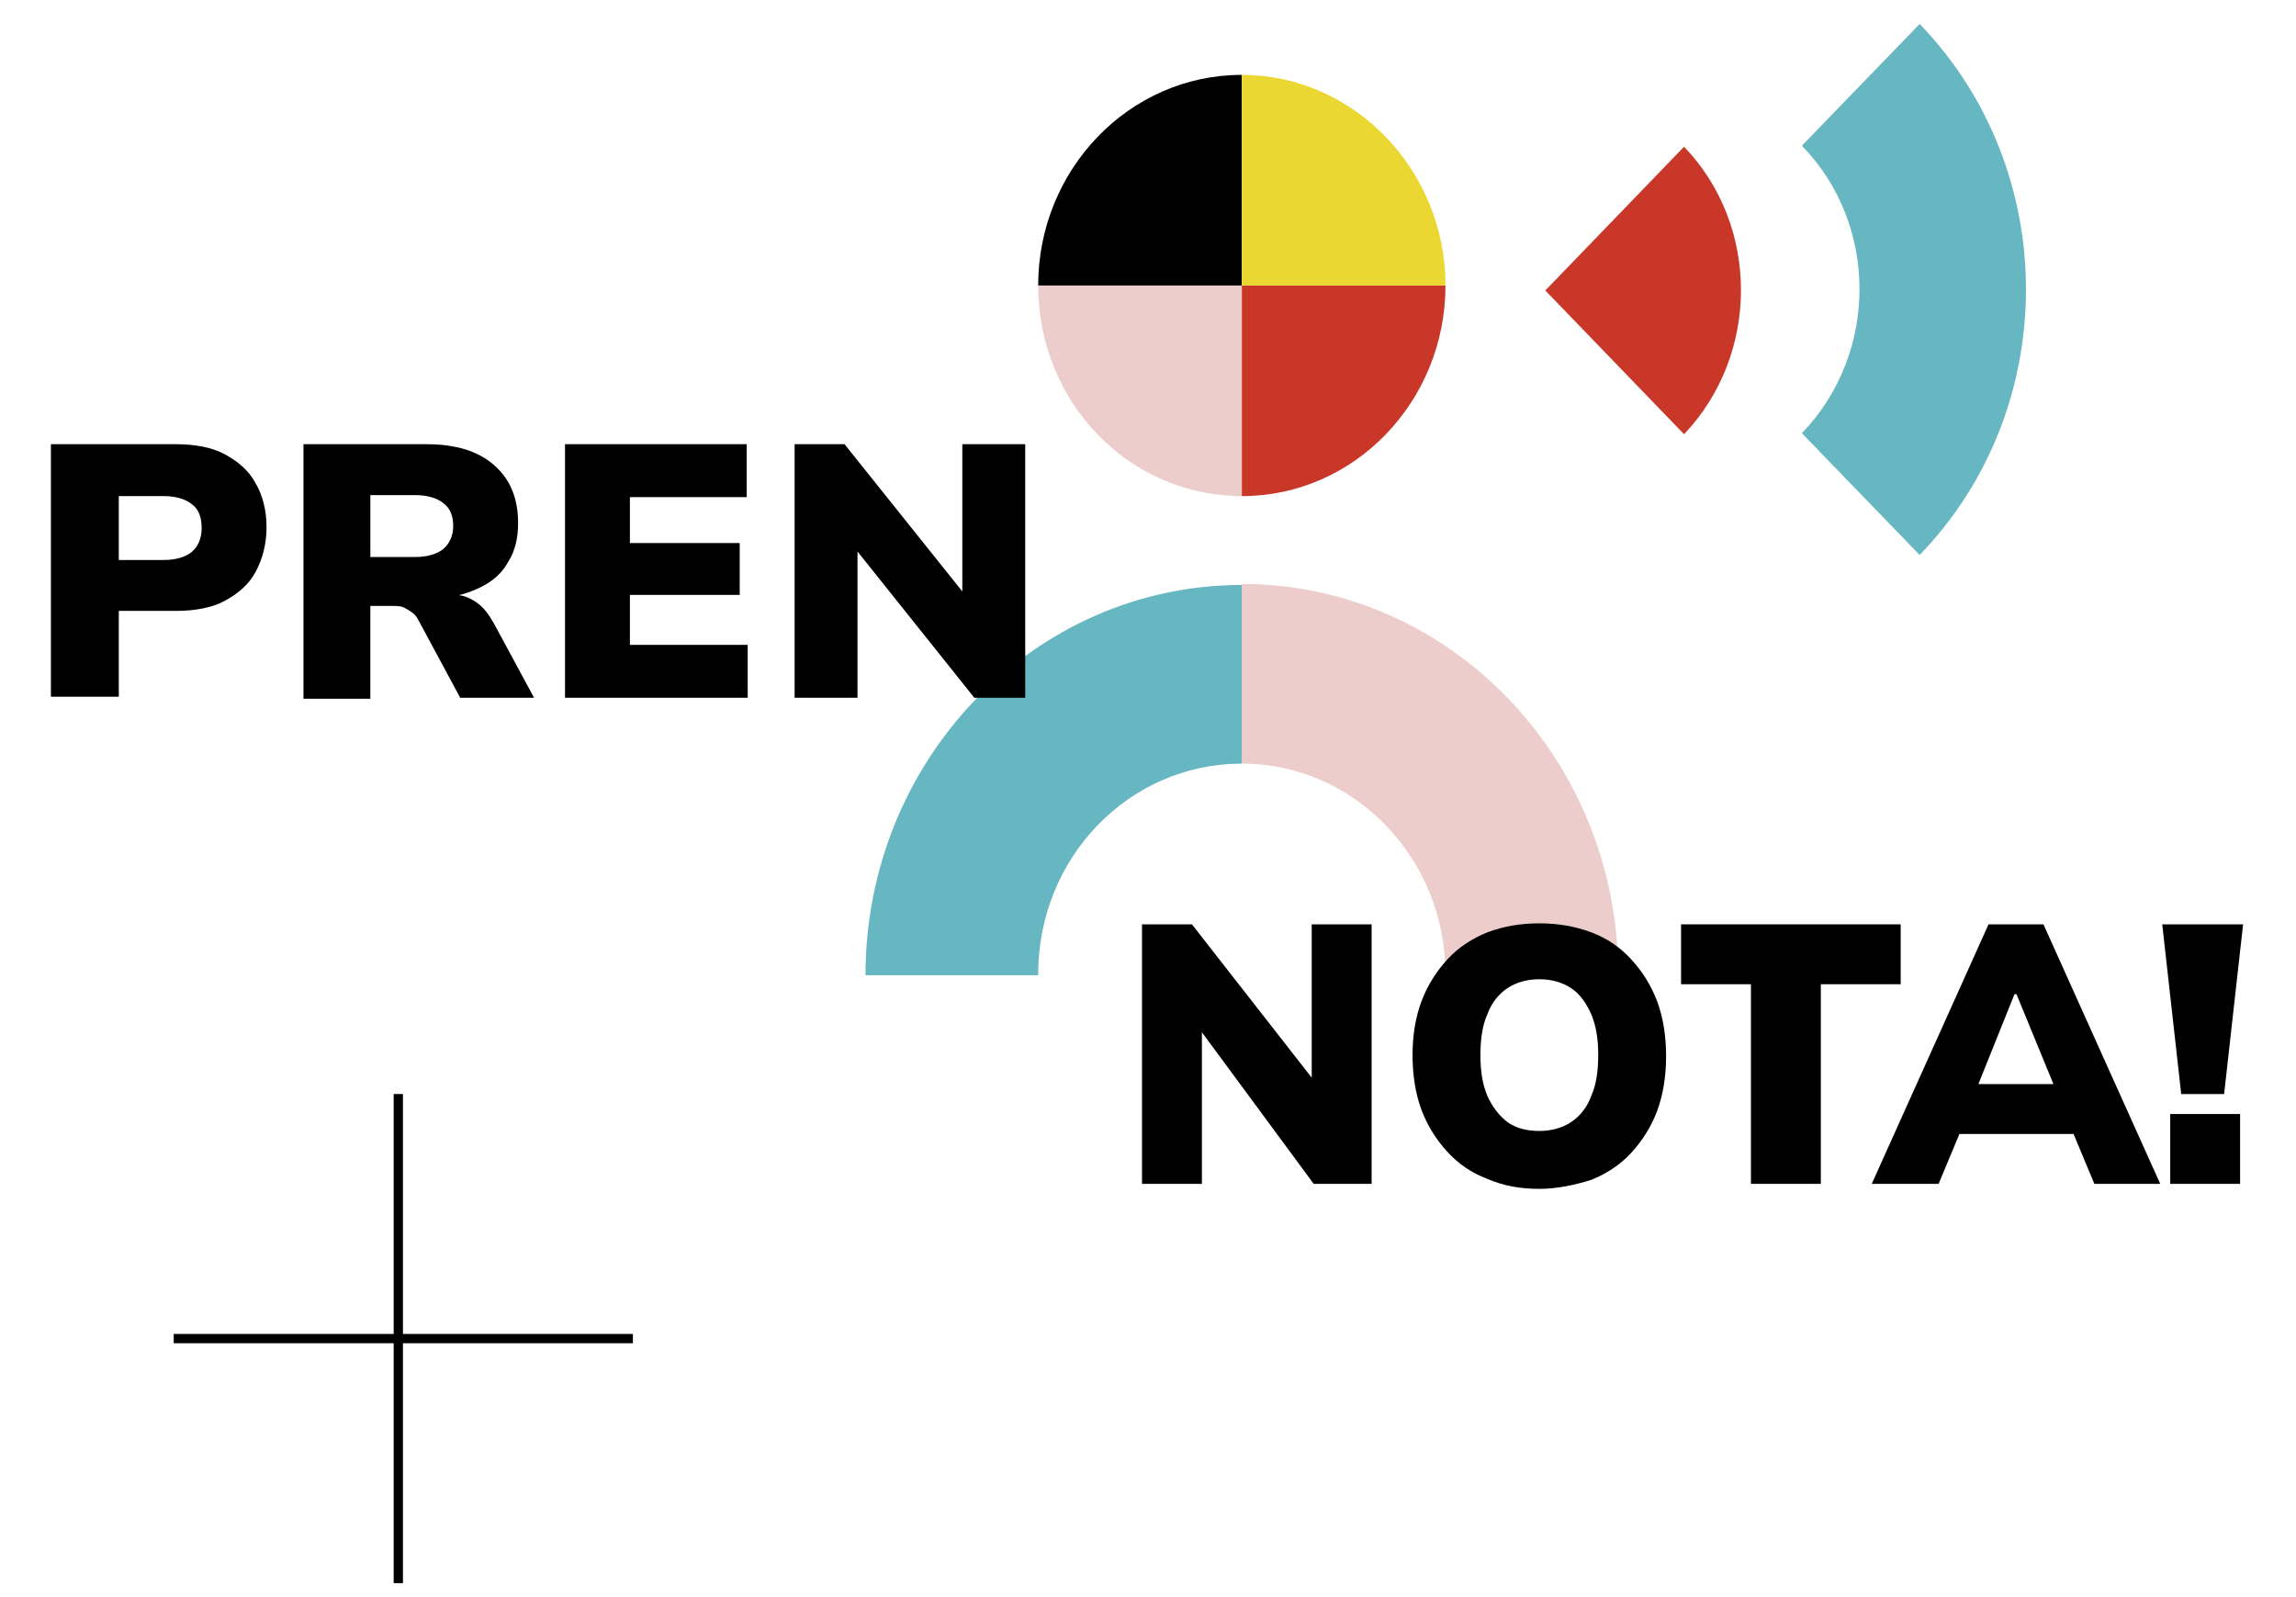
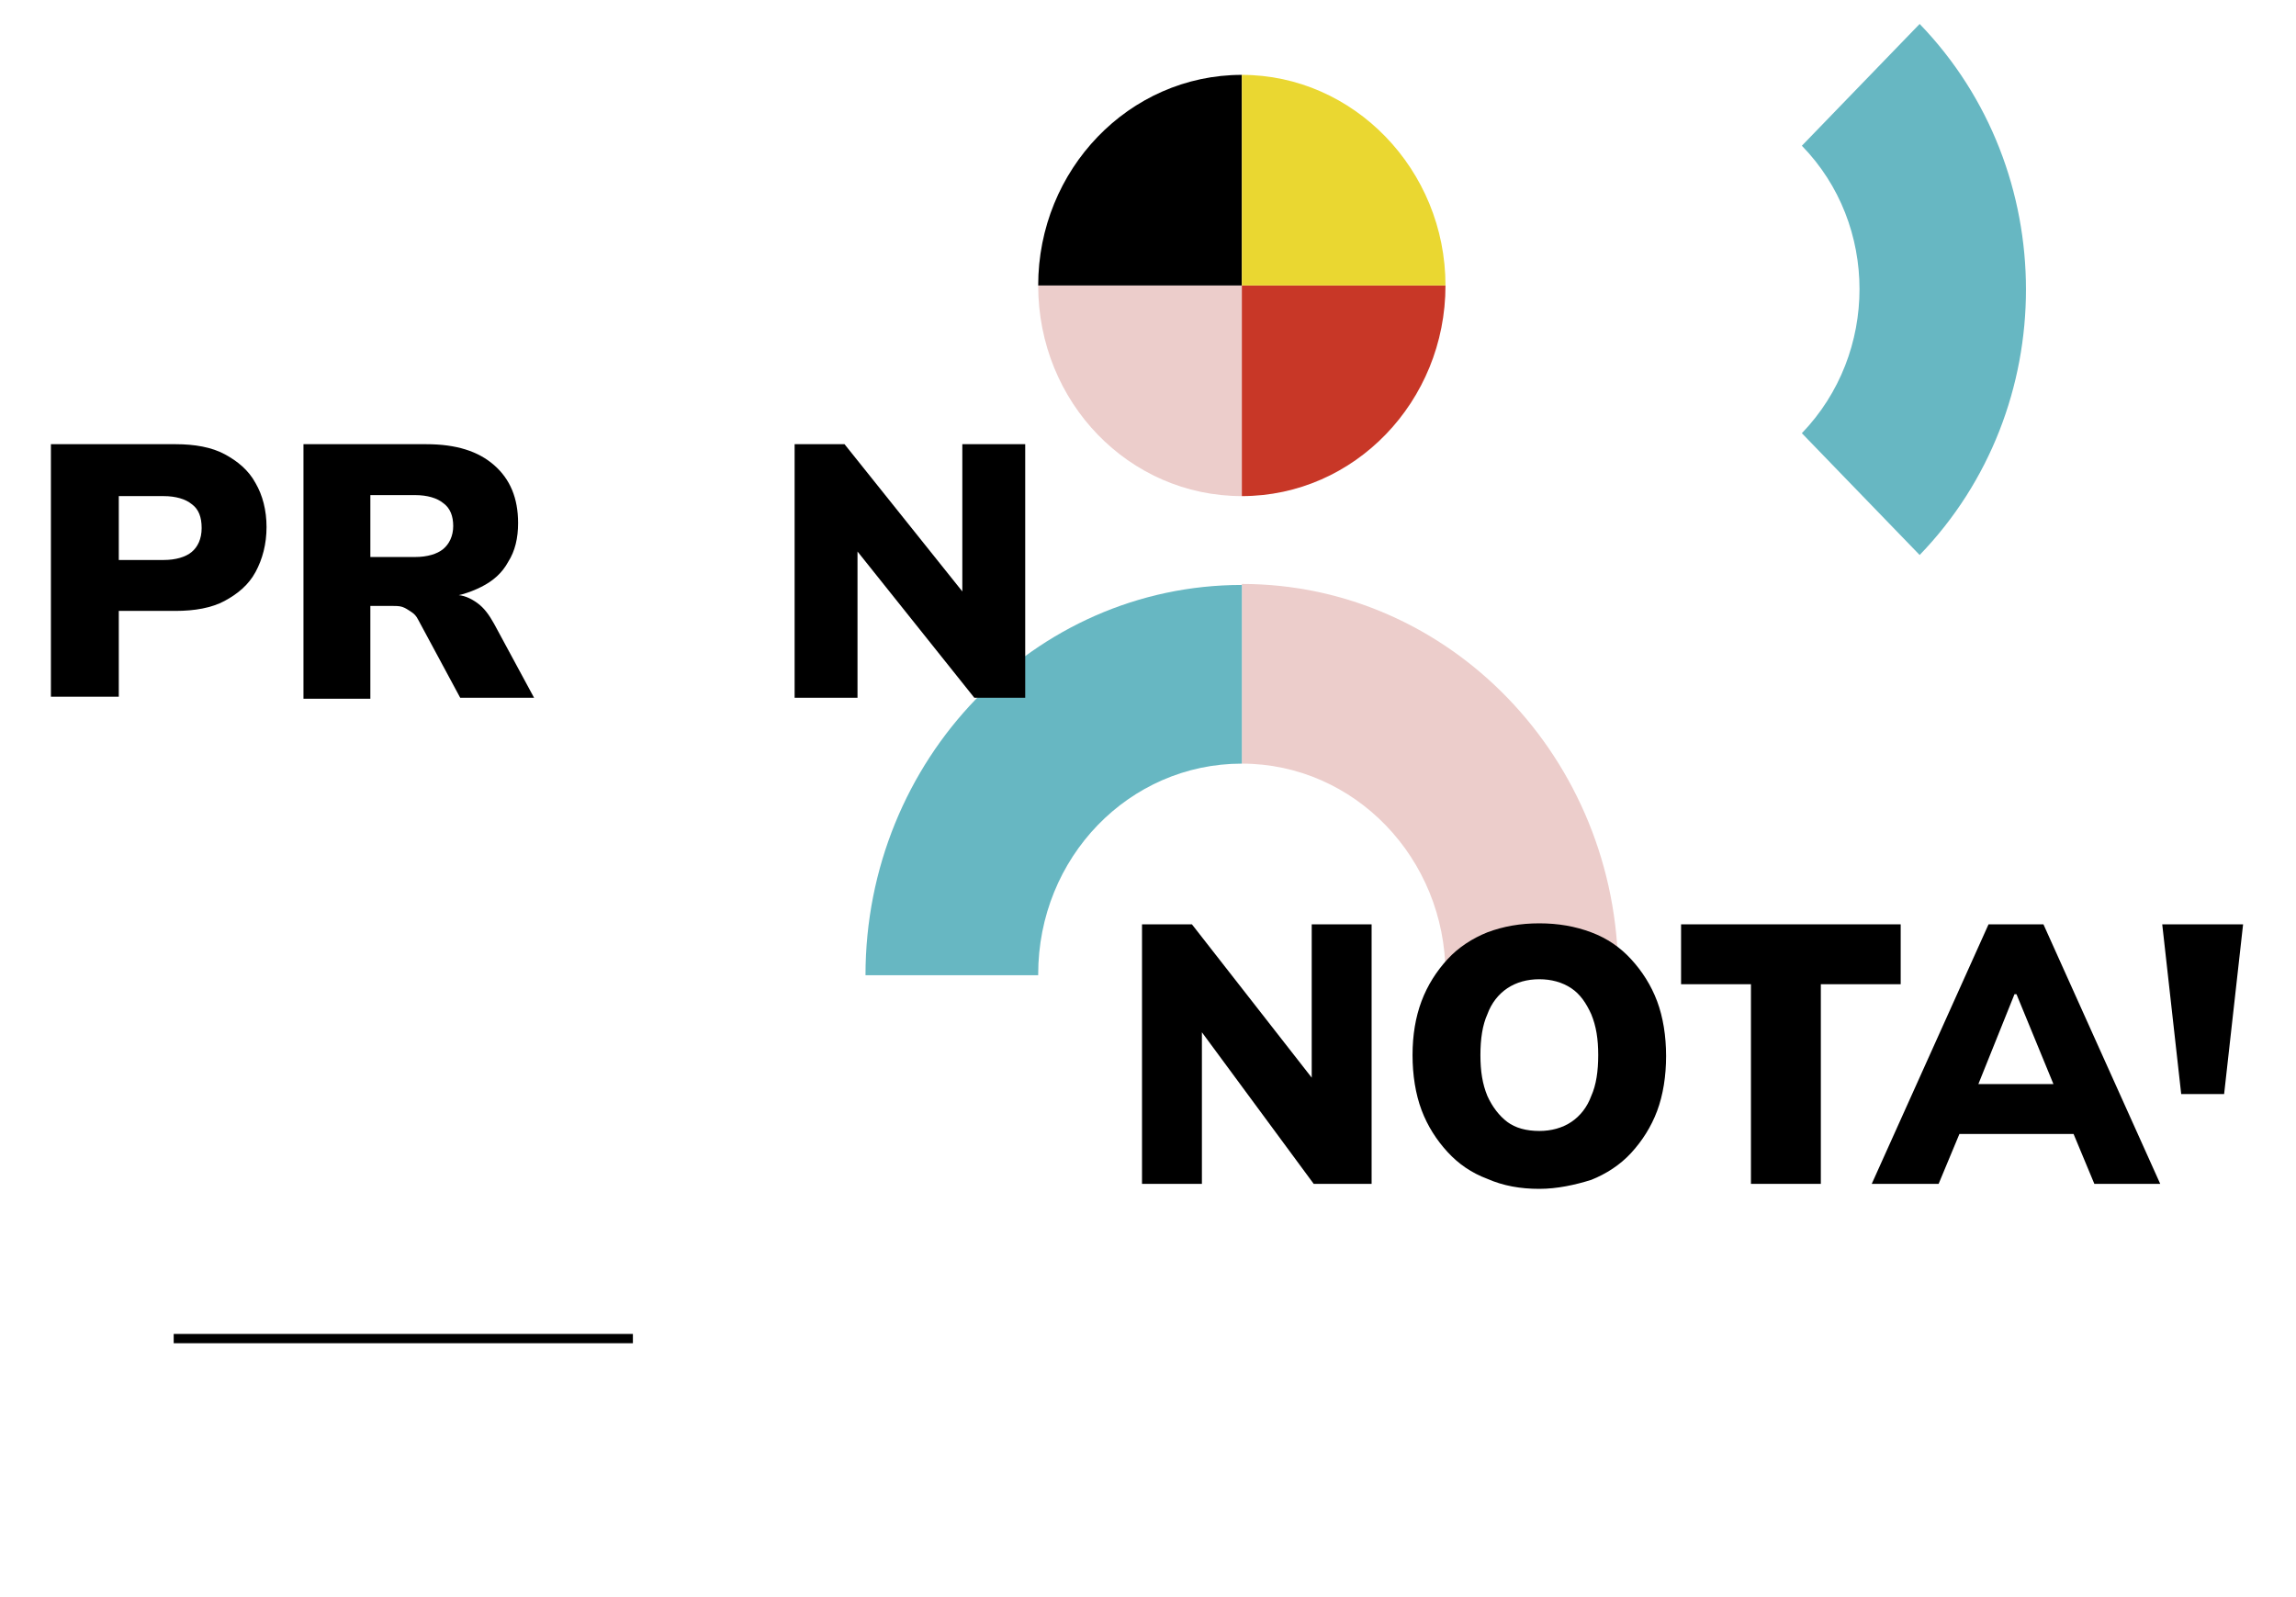
<svg xmlns="http://www.w3.org/2000/svg" version="1.1" id="Capa_1" x="0px" y="0px" viewBox="0 0 230 160" style="enable-background:new 0 0 230 160;" xml:space="preserve">
  <style type="text/css">
	.st0{fill:#C83727;}
	.st1{fill:#67B7C2;}
	.st2{fill:#ECCDCB;}
	.st3{fill:#EAD731;}
	.st4{fill:none;stroke:#000000;stroke-width:0.93;stroke-miterlimit:10;}
</style>
-   <path class="st0" d="M168.7,14.7L168.7,14.7l-13.9,14.4l13.9,14.4C176.3,35.5,176.3,22.6,168.7,14.7" />
  <path class="st1" d="M192.3,2.4L192.3,2.4l-11.8,12.2c7.7,7.9,7.7,20.8,0,28.8l11.8,12.2C206.5,40.9,206.5,17.1,192.3,2.4" />
  <path class="st2" d="M124.4,49.7L124.4,49.7V28.6H104C104,40.3,113.1,49.7,124.4,49.7" />
  <path class="st0" d="M124.4,28.6v21.1c11.3,0,20.4-9.5,20.4-21.1H124.4z" />
  <path d="M124.4,28.6V7.5C113.1,7.5,104,17,104,28.6H124.4z" />
  <path class="st3" d="M124.4,7.5L124.4,7.5v21.1h20.4C144.8,17,135.6,7.5,124.4,7.5" />
  <path class="st2" d="M124.4,76.5L124.4,76.5c11.3,0,20.4,9.5,20.4,21.1h17.3c0-21.6-16.9-39.1-37.7-39.1V76.5z" />
  <path class="st1" d="M104,97.6c0-11.7,9.1-21.1,20.4-21.1V58.6c-20.8,0-37.7,17.5-37.7,39.1H104z" />
  <polygon points="114.4,118.6 114.4,92.6 119.4,92.6 131.9,108.6 131.4,108.6 131.4,92.6 137.4,92.6 137.4,118.6 131.6,118.6   119.8,102.6 120.4,102.6 120.4,118.6 " />
  <path d="M154.2,119.1c-1.9,0-3.6-0.3-5.2-1c-1.6-0.6-2.9-1.5-4-2.7c-1.1-1.2-2-2.6-2.6-4.2c-0.6-1.6-0.9-3.5-0.9-5.5  c0-2,0.3-3.8,0.9-5.4c0.6-1.6,1.5-3,2.6-4.2c1.1-1.2,2.5-2.1,4-2.7c1.6-0.6,3.3-0.9,5.2-0.9c1.9,0,3.6,0.3,5.2,0.9  c1.6,0.6,2.9,1.5,4,2.7c1.1,1.2,2,2.6,2.6,4.2c0.6,1.6,0.9,3.5,0.9,5.5c0,2-0.3,3.9-0.9,5.5c-0.6,1.6-1.5,3-2.6,4.2  c-1.1,1.2-2.5,2.1-4,2.7C157.8,118.7,156,119.1,154.2,119.1 M154.2,113.3c1.2,0,2.3-0.3,3.2-0.9c0.9-0.6,1.6-1.5,2-2.6  c0.5-1.1,0.7-2.5,0.7-4.1c0-1.6-0.2-2.9-0.7-4.1c-0.5-1.1-1.1-2-2-2.6c-0.9-0.6-2-0.9-3.2-0.9c-1.2,0-2.3,0.3-3.2,0.9  c-0.9,0.6-1.6,1.5-2,2.6c-0.5,1.1-0.7,2.5-0.7,4.1c0,1.6,0.2,2.9,0.7,4.1c0.5,1.1,1.2,2,2,2.6C151.8,113,152.9,113.3,154.2,113.3" />
  <polygon points="175.4,118.6 175.4,98.6 168.4,98.6 168.4,92.6 190.4,92.6 190.4,98.6 182.4,98.6 182.4,118.6 " />
  <path d="M187.5,118.6l11.7-26h5.5l11.7,26h-6.6l-3-7.2l2.6,2.2h-14.8l2.6-2.2l-3,7.2H187.5z M201.8,99.6l-4.3,10.7l-1-1.7h10.9  l-1,1.7l-4.4-10.7H201.8z" />
-   <path d="M218.5,109.6l-1.9-17h8.1l-1.9,17H218.5z M217.4,111.6h7v7h-7V111.6z" />
+   <path d="M218.5,109.6l-1.9-17h8.1l-1.9,17H218.5z M217.4,111.6h7v7V111.6z" />
  <line class="st4" x1="63.4" y1="134.1" x2="17.4" y2="134.1" />
-   <line class="st4" x1="39.9" y1="109.6" x2="39.9" y2="158.6" />
  <g>
    <path d="M5.1,69.9V44.5h12.5c1.9,0,3.6,0.3,4.9,1c1.3,0.7,2.4,1.6,3.1,2.9c0.7,1.2,1.1,2.7,1.1,4.4c0,1.7-0.4,3.2-1.1,4.5   c-0.7,1.3-1.8,2.2-3.1,2.9s-3,1-4.9,1h-5.7v8.6H5.1z M11.9,56.1h4.5c1.2,0,2.2-0.3,2.8-0.8c0.6-0.5,1-1.3,1-2.4   c0-1.1-0.3-1.9-1-2.4c-0.6-0.5-1.6-0.8-2.8-0.8h-4.5V56.1z" />
    <path d="M30.4,69.9V44.5h12.3c3,0,5.2,0.7,6.8,2.1c1.6,1.4,2.4,3.3,2.4,5.8c0,1.5-0.3,2.8-1,3.9c-0.6,1.1-1.5,1.9-2.7,2.5   c-1.2,0.6-2.5,1-4.1,1.1l0.2-0.3l1.3,0c0.8,0,1.5,0.3,2.2,0.8s1.2,1.2,1.7,2.1l4,7.4h-7.4l-4.2-7.8c-0.2-0.4-0.4-0.6-0.7-0.8   c-0.3-0.2-0.6-0.4-0.9-0.5c-0.3-0.1-0.7-0.1-1.1-0.1h-2.1v9.3H30.4z M37.1,55.8h4.5c1.2,0,2.2-0.3,2.8-0.8c0.6-0.5,1-1.3,1-2.3   c0-1-0.3-1.8-1-2.3c-0.6-0.5-1.6-0.8-2.8-0.8h-4.5V55.8z" />
-     <path d="M56.6,69.9V44.5h18.2v5.3H63.1v4.6h11v5.2h-11v5h11.8v5.3H56.6z" />
    <path d="M79.6,69.9V44.5h5L97,60h-0.6V44.5h6.3v25.4h-5.1L85.3,54.5h0.6v15.4H79.6z" />
  </g>
</svg>